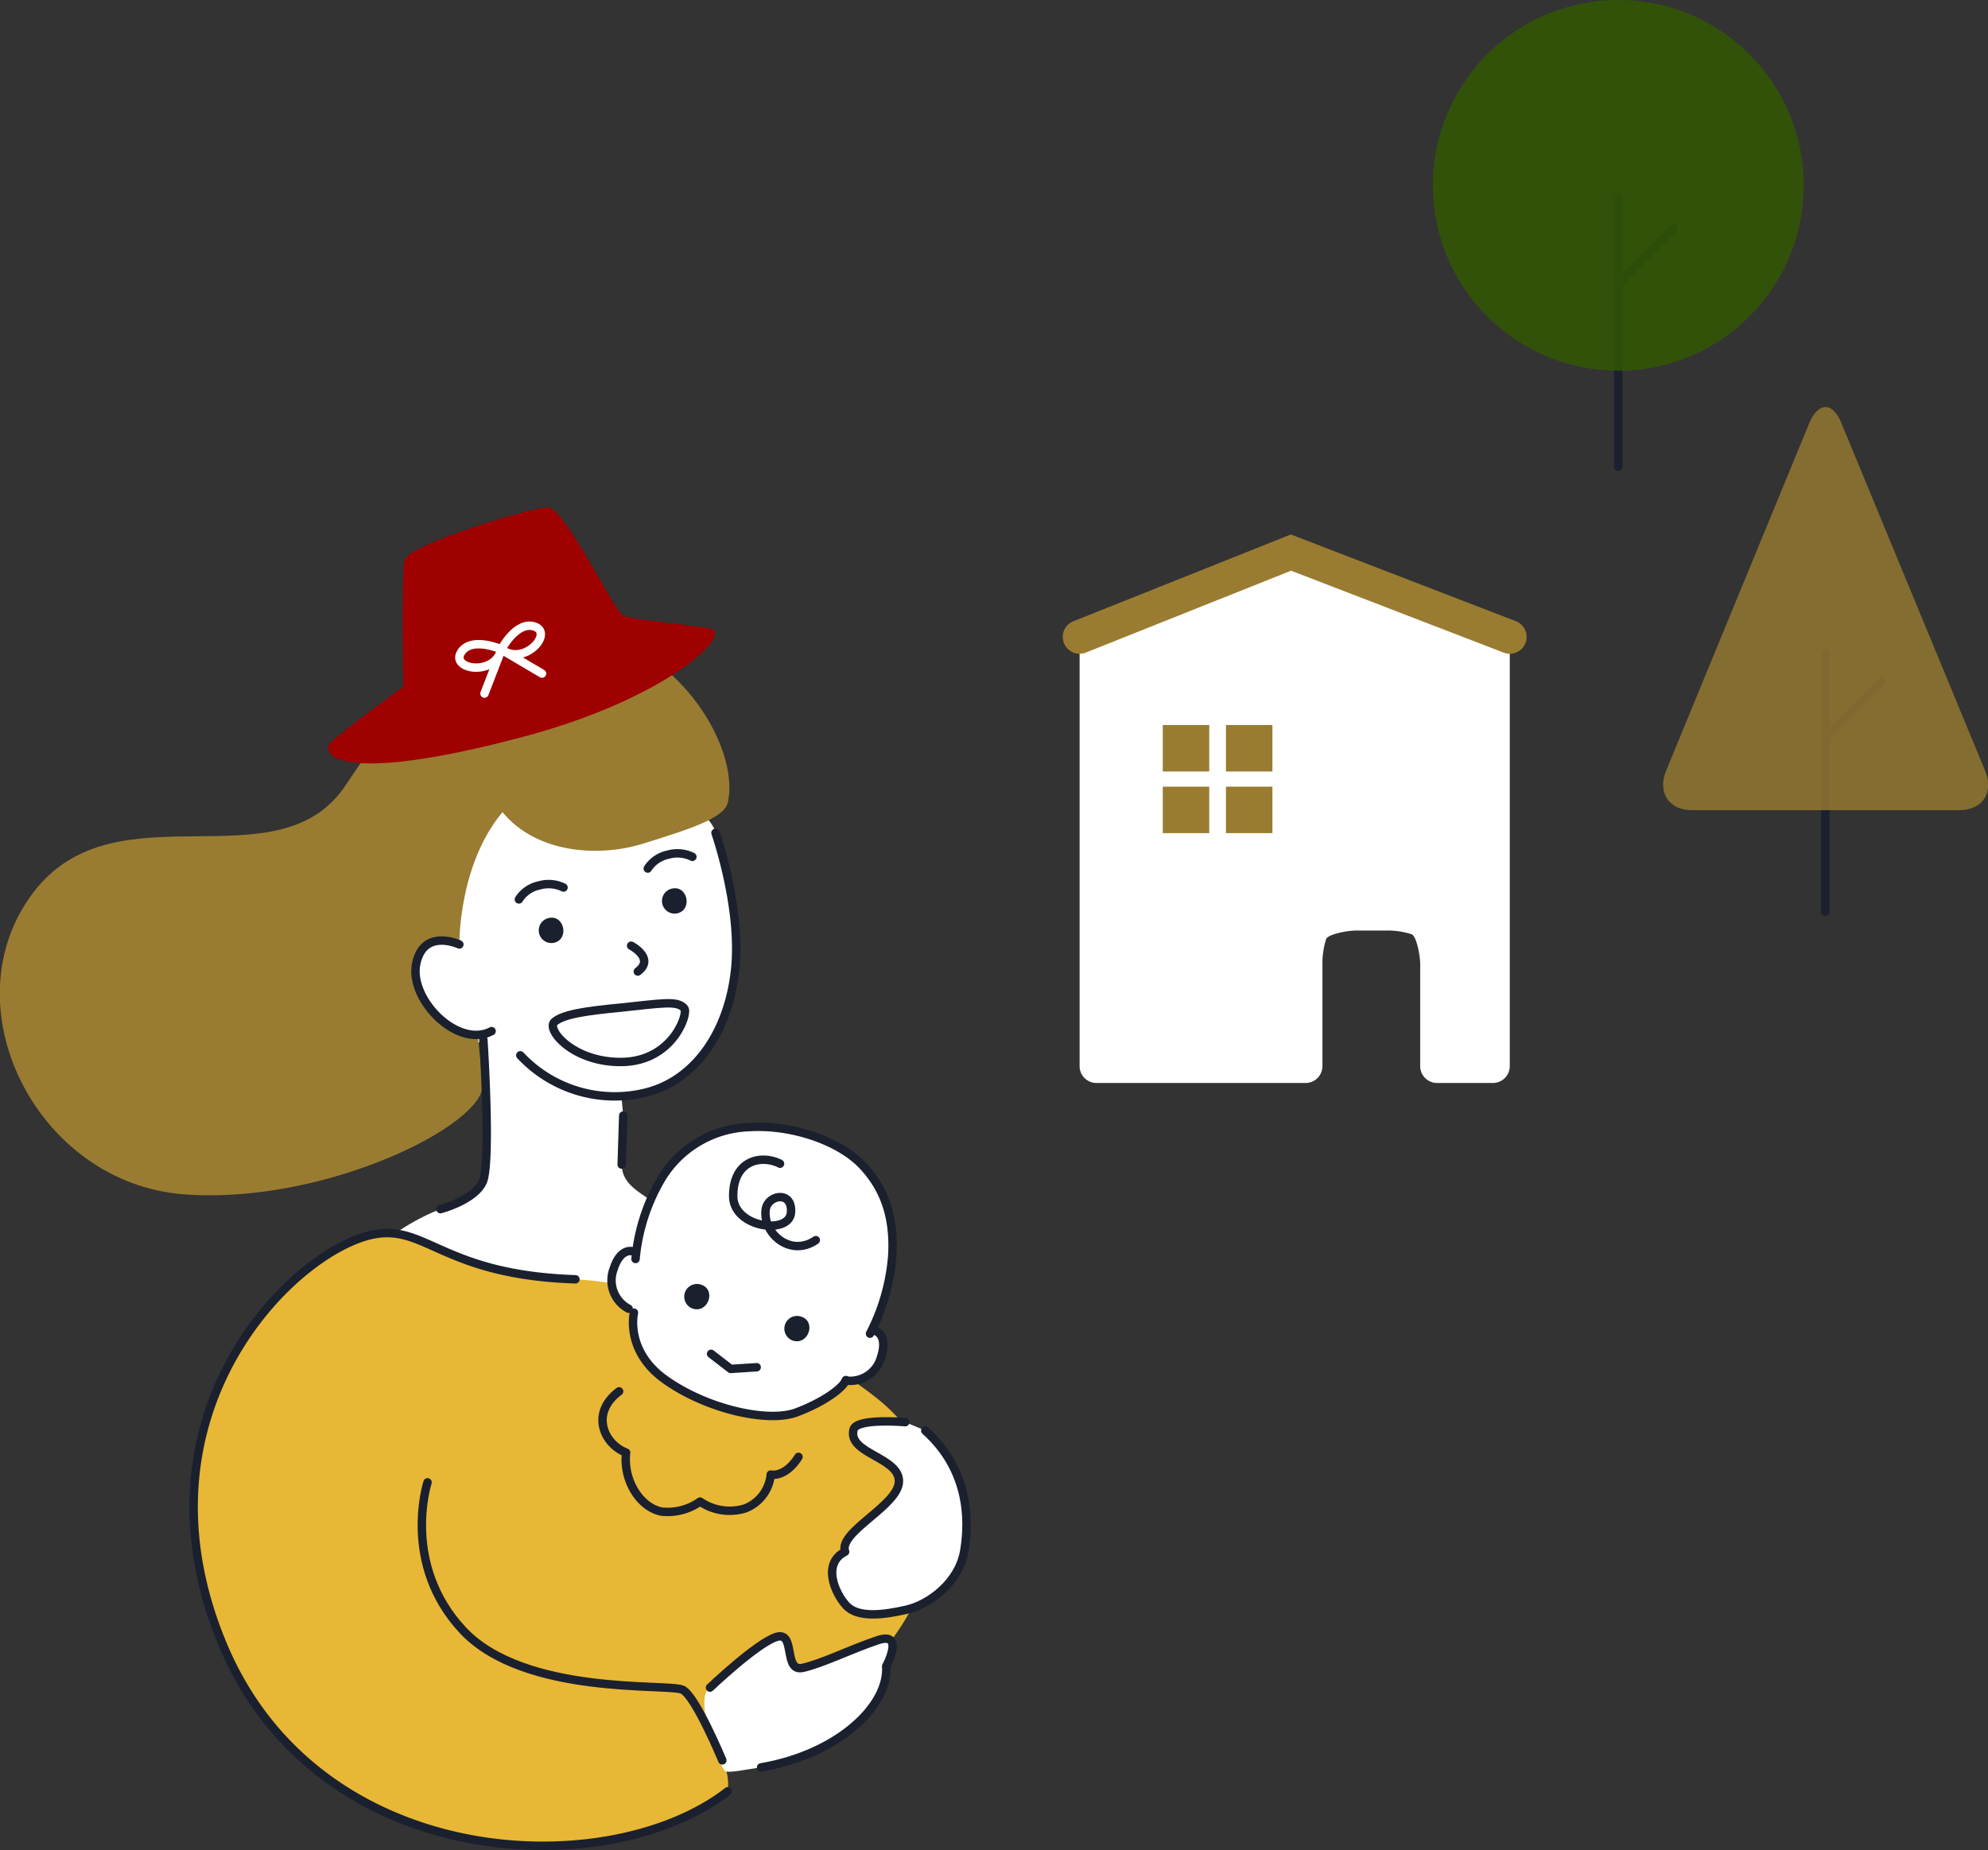
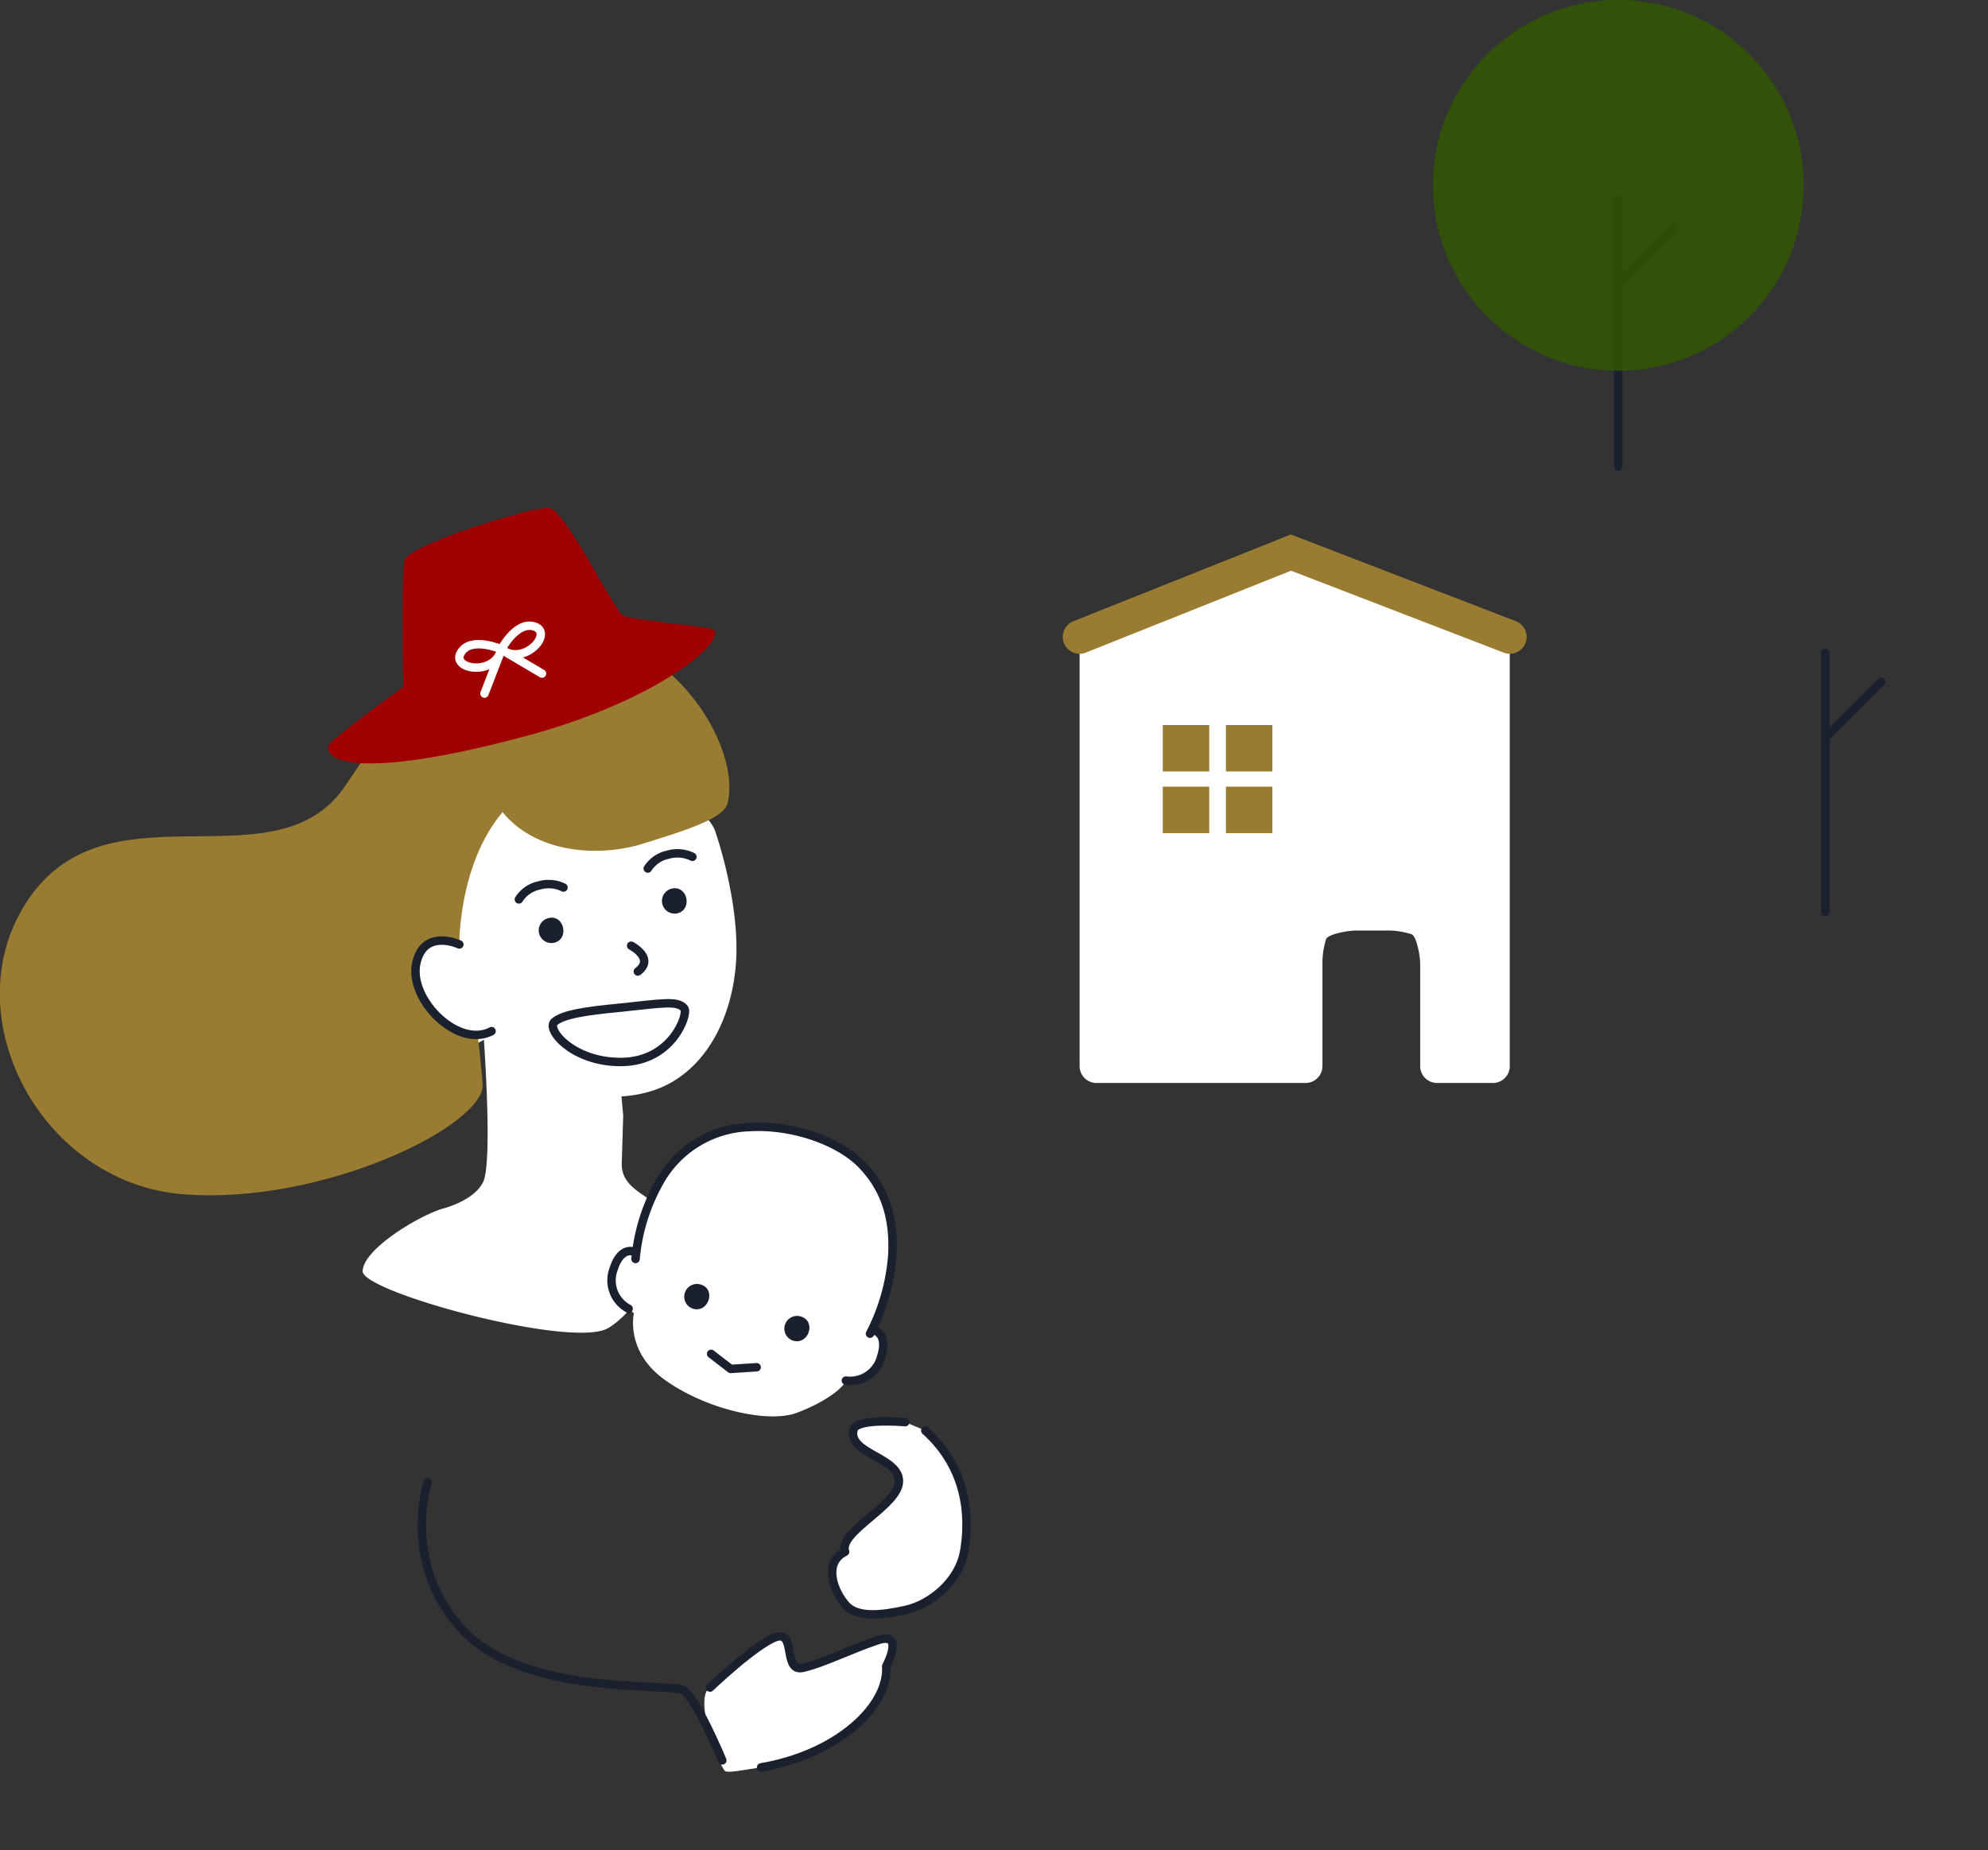
<svg xmlns="http://www.w3.org/2000/svg" width="235.7" height="219.39">
  <rect width="100%" height="100%" fill="#333333" stroke="none" />
  <defs>
    <style>.a{fill:#fff}.b{fill:#997c31}.d{fill:none;stroke-linecap:round;stroke:#1a202e;stroke-linejoin:round}.i{fill:#1a202e}</style>
  </defs>
  <path class="a" d="M154.93 66.25a5.88 5.88 0 00-3.73 0l-21.34 8.51a3.21 3.21 0 00-1.86 2.77v48.9a2 2 0 002 2h24.79a2 2 0 002-2v-12.08a9.57 9.57 0 01.44-3c.25-.55 2.46-1 3.56-1h3.59a9.25 9.25 0 013 .45c.55.24 1 2.45 1 3.55v12.08a2 2 0 002 2H177a2 2 0 002-2v-48.9a3.14 3.14 0 00-1.87-2.72z" />
  <path class="b" d="M137.86 85.98h5.51v5.51h-5.51zm7.49 0h5.51v5.51h-5.51zm-7.49 7.31h5.51v5.51h-5.51zm7.49 0h5.51v5.51h-5.51z" />
  <path stroke="#997c31" stroke-miterlimit="10" stroke-width="4" fill="none" stroke-linecap="round" d="M128 75.53l25.06-10 25.94 10" />
  <path class="d" d="M216.41 77.45v30.68m0-20.65l6.63-6.63" />
-   <path class="b" d="M218.32 50.18c-1-2.54-2.76-2.54-3.81 0l-17 41.28c-1 2.55.35 4.62 3.09 4.62h31.68c2.75 0 4.14-2.07 3.1-4.62z" opacity=".8" />
  <path class="d" d="M191.87 23.63v31.72m0-21.69l6.63-6.63" />
  <circle cx="191.87" cy="21.98" r="21.98" fill="#325a00" opacity=".8" />
  <path class="a" d="M73.89 132.3l-.18 5.8c.05 2.79 2.87 3.49 5.11 5.51S76.36 155 72.1 157.5 43 153.24 43 150.77s6.05-6.27 9.28-7.38c0 0 3.86-.89 5-3.21s.09-16.88.09-16.88a10.54 10.54 0 01-11-.08c-5.6-3.59 3.81-23.52 9.41-30.92s27.55.9 29.08 6.47c0 0 3 8.6 2.37 15.79s-4.36 13.41-10.6 15a14.9 14.9 0 01-2.95.46z" />
-   <path d="M68.22 151.71c-15.95-.93-17.8-6.8-24.34-5.23-9.58 2.3-28.68 21.46-17.53 48.41 11.25 27.22 45.79 28.53 59.93 17.54a6.34 6.34 0 00-.64-3.67c-1.16-2.47 12.76-5.42 19.34-13.36 5.55-6.71 10.58-20.23-.93-29.51-7.65-6.17-22.79-13.42-35.83-14.18z" fill="#e8b735" />
-   <path d="M56.63 122.61v.19c.11-.07 0-.19 0-.19z" fill="#997c52" />
  <path class="b" d="M61.94 77.91C55.13 75 49 81 41 93.09S13.82 93 4 105.77c-10.21 13.35.22 34.49 17.75 35.86 16.75 1.31 36.2-8.4 35.46-13.21 0-.37-.46-4.87-.57-5.62-.12.1-.65.1-2.49-.46-3.15-1-5.48-5.72-4.48-8.7s4.79-1.64 4.79-1.64-.13-9.44 5.12-15.69c4 4.88 11.37 5.38 16.62 3.75s9.64-3 10.08-4.84c1.98-8.5-11.28-25.94-24.34-17.31z" />
  <path class="d" d="M58.28 122.28c-4 2.12-9.81-3.75-8.93-8s5.11-2.28 5.11-2.28m7.06-5.34a3.75 3.75 0 012.42-1.66 4 4 0 012.87.25m8.02 6.9s2.87 1.5.79 3.06" />
  <path class="i" d="M65.05 108.87c1.84-.44 2.49 2.49.65 2.93a1.5 1.5 0 11-.65-2.93zm14.61-3.49c1.84-.44 2.49 2.49.65 2.93a1.5 1.5 0 11-.65-2.93z" />
  <path class="d" d="M76.8 103a3.78 3.78 0 012.42-1.65 4 4 0 012.87.26" />
  <path class="a" d="M103.85 157.86s1.43.46.63 3a3.79 3.79 0 01-4.19 2.86c-.27.83-2.42 2.56-5.84 3.83s-10.86-.44-15.75-4c-4.61-3.39-3.54-7.82-3.54-7.82l-.64-.47a3.8 3.8 0 01-1.76-4.76c.8-2.5 2.23-2.05 2.23-2.05l.36.91a22.77 22.77 0 013-9.41 12.64 12.64 0 0110.52-6.23c4.82-.3 10.53 1.53 13.38 4.53 2.31 2.45 3.83 5.69 3.54 10.71a24.32 24.32 0 01-2.64 9.26z" />
  <path class="i" d="M83.13 152.35c1.81.58.84 3.42-1 2.84a1.5 1.5 0 111-2.84zM95 156.14c1.81.59.84 3.43-1 2.84a1.5 1.5 0 111-2.84z" />
  <path class="d" d="M84.31 160.55l2.32 1.79 3.08-.2M75.35 149.3a22.77 22.77 0 013-9.41 12.64 12.64 0 0110.52-6.23c4.82-.3 10.53 1.53 13.38 4.53 2.31 2.45 3.83 5.69 3.54 10.71a24.32 24.32 0 01-2.64 9.26M75 148.39s-1.43-.45-2.23 2.05a3.8 3.8 0 001.76 4.76m29.32 2.66s1.43.46.63 3a3.79 3.79 0 01-4.19 2.86" />
-   <path class="d" d="M75.16 155.67s-1.07 4.43 3.54 7.82c4.89 3.58 12.33 5.29 15.75 4s5.57-3 5.84-3.83M92.48 138c-2.15-1.08-5.55-.49-5.55 3.84 0 3.76 6.65 4.64 6.85 1.95s-2.82-2.07-3-.32c-.35 2.78 2.92 5.66 5.94 3.6M73.4 165c-3.45 2.58-1.82 6.24.83 7.26-.38 3.38 1.72 6.54 4.22 7a6.63 6.63 0 004.55-1.19 6.19 6.19 0 005.38.8 4.79 4.79 0 003-4s1.7.41 3.29-2.1" />
  <path class="a" d="M107.33 168.65s-5.77-.51-6.13.87c-.75 2.88 5.38 3.25 5.38 6.13s-7.25 6-6.38 8.37c-2.75 1.38-1.25 4.88.13 6.38s4.37 1.12 7.12.5 6.25-3.25 6.88-7 .5-9.63-4.63-14.25z" />
-   <path class="d" d="M84.83 98.77s3 8.6 2.37 15.79-4.36 13.41-10.6 15a15.32 15.32 0 01-14.91-4.41m-4.38-1.85s.95 14.69-.09 16.88-5 3.21-5 3.21m21.67-11.09l-.18 5.8m12.57 74.33c-14.14 11-48.68 9.68-59.93-17.54-11.15-26.95 7.95-46.11 17.53-48.41 6.54-1.57 8.38 4.71 24.34 5.23" />
  <path class="a" d="M90.2 209.59c9.19-1.39 15.17-7.36 14.83-12 0 0 2.18-4.13-1-3.08s-6.54 2.76-8.9 3.28-.78-4.45-3.14-3.66-7.85 6-7.85 6c-2 1.39 1.31 9.74 1.87 9.93s2.41-.21 4.19-.47z" />
  <path class="d" d="M107.33 168.65s-5.77-.51-6.13.87c-.75 2.88 5.38 3.25 5.38 6.13s-7.25 6-6.38 8.37c-2.75 1.38-1.25 4.88.13 6.38s4.37 1.12 7.12.5 6.25-3.25 6.88-7 .5-9.63-4.63-14.25m-25.52 30.48s5.5-5.24 7.85-6 .79 4.18 3.14 3.66 5.64-2.19 8.9-3.28 1 3.08 1 3.08c.34 4.66-5.67 10.44-14.83 12m-39.55-33.8s-3.15 9.68 4.18 17.53 24.49 6.28 26.06 7.07 4.71 8.37 4.71 8.37m-4.5-89.16c.48.62-1.36 6.24-7.39 6.34-5.79.09-9.08-3.88-8-4.77s3.7-1.28 7.69-1.66c4.98-.51 6.92-.92 7.7.09z" />
  <path d="M47.82 81.45s-.28-13.3.17-15.06 15-6.27 17-6.2 7.8 12.3 8.89 12.81 7.9 1.08 10.36 1.55c2.76.53-4.91 8.18-22 12.77-22.43 6-24.37 2-23 .7 2.25-2.02 8.58-6.57 8.58-6.57z" fill="#9f0000" />
  <path d="M59.45 77s-3.61-1.6-4.81.4 4.01 2.85 4.81-.4zm0 .04l-2.01 5.21M59.45 77s1.83-3.5 4-2.67-1.38 4.73-4 2.67zm0 .04l4.81 2.84" stroke="#fff" stroke-linejoin="round" fill="none" stroke-linecap="round" />
</svg>